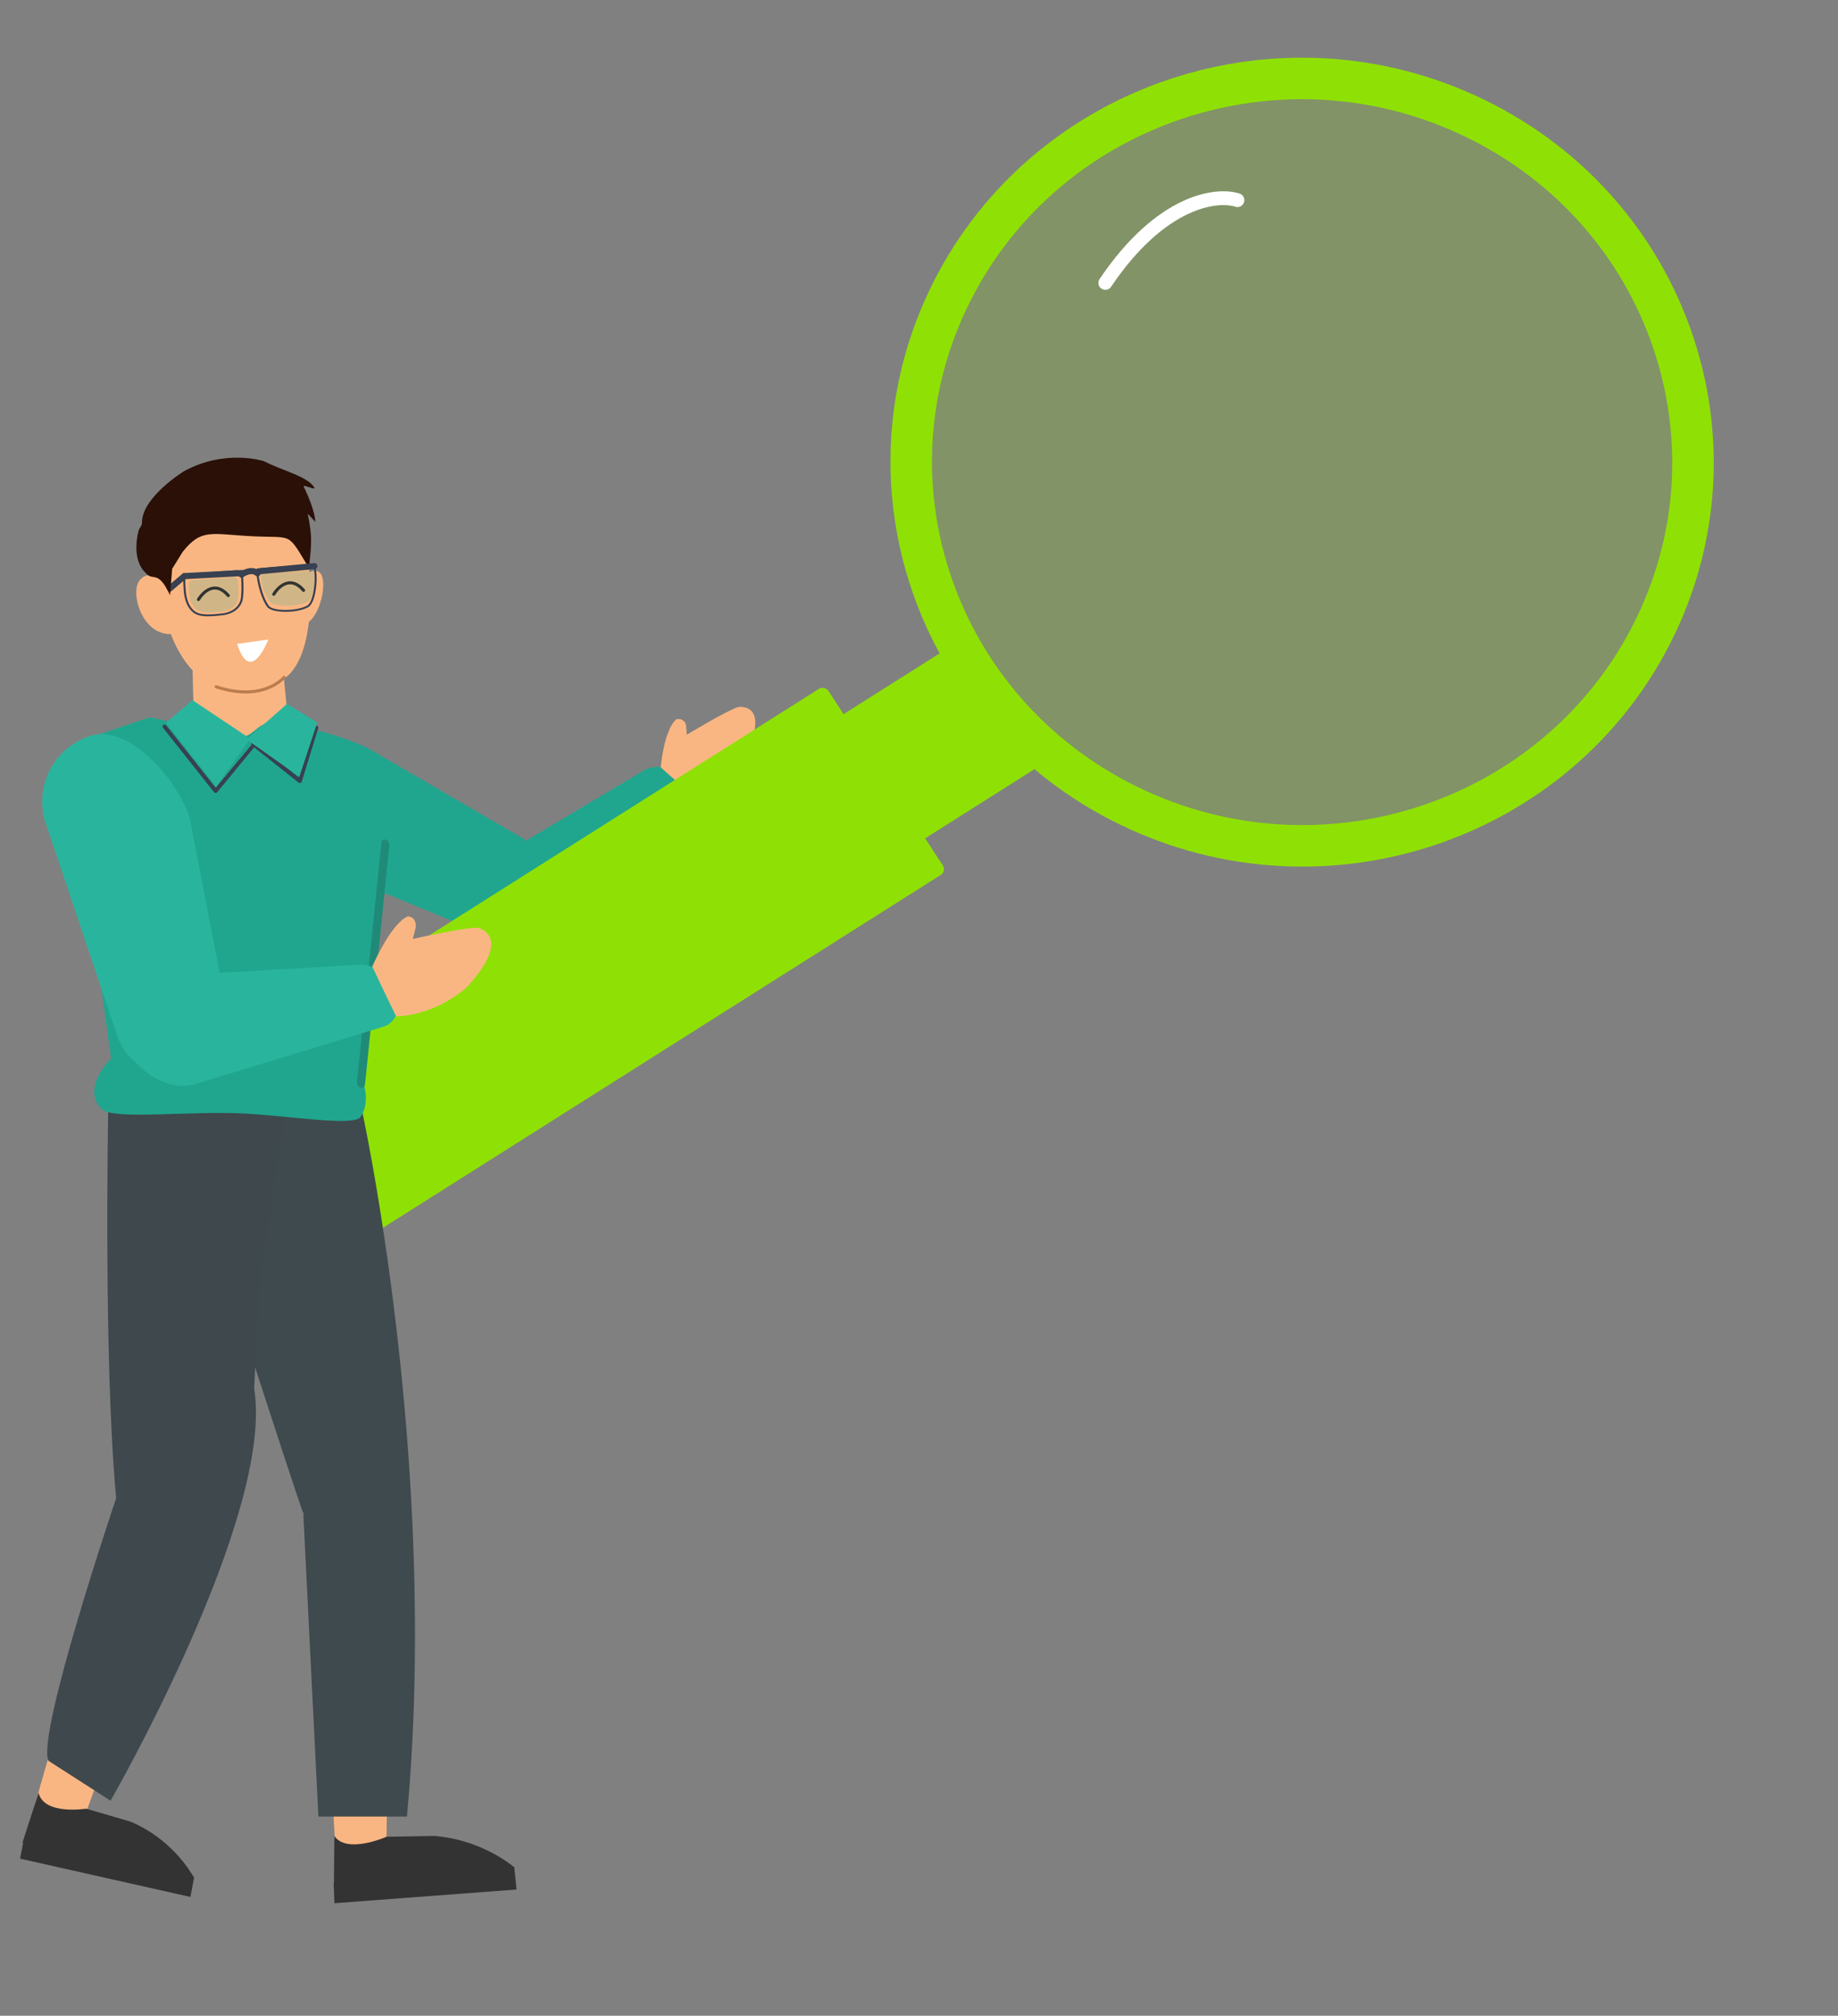
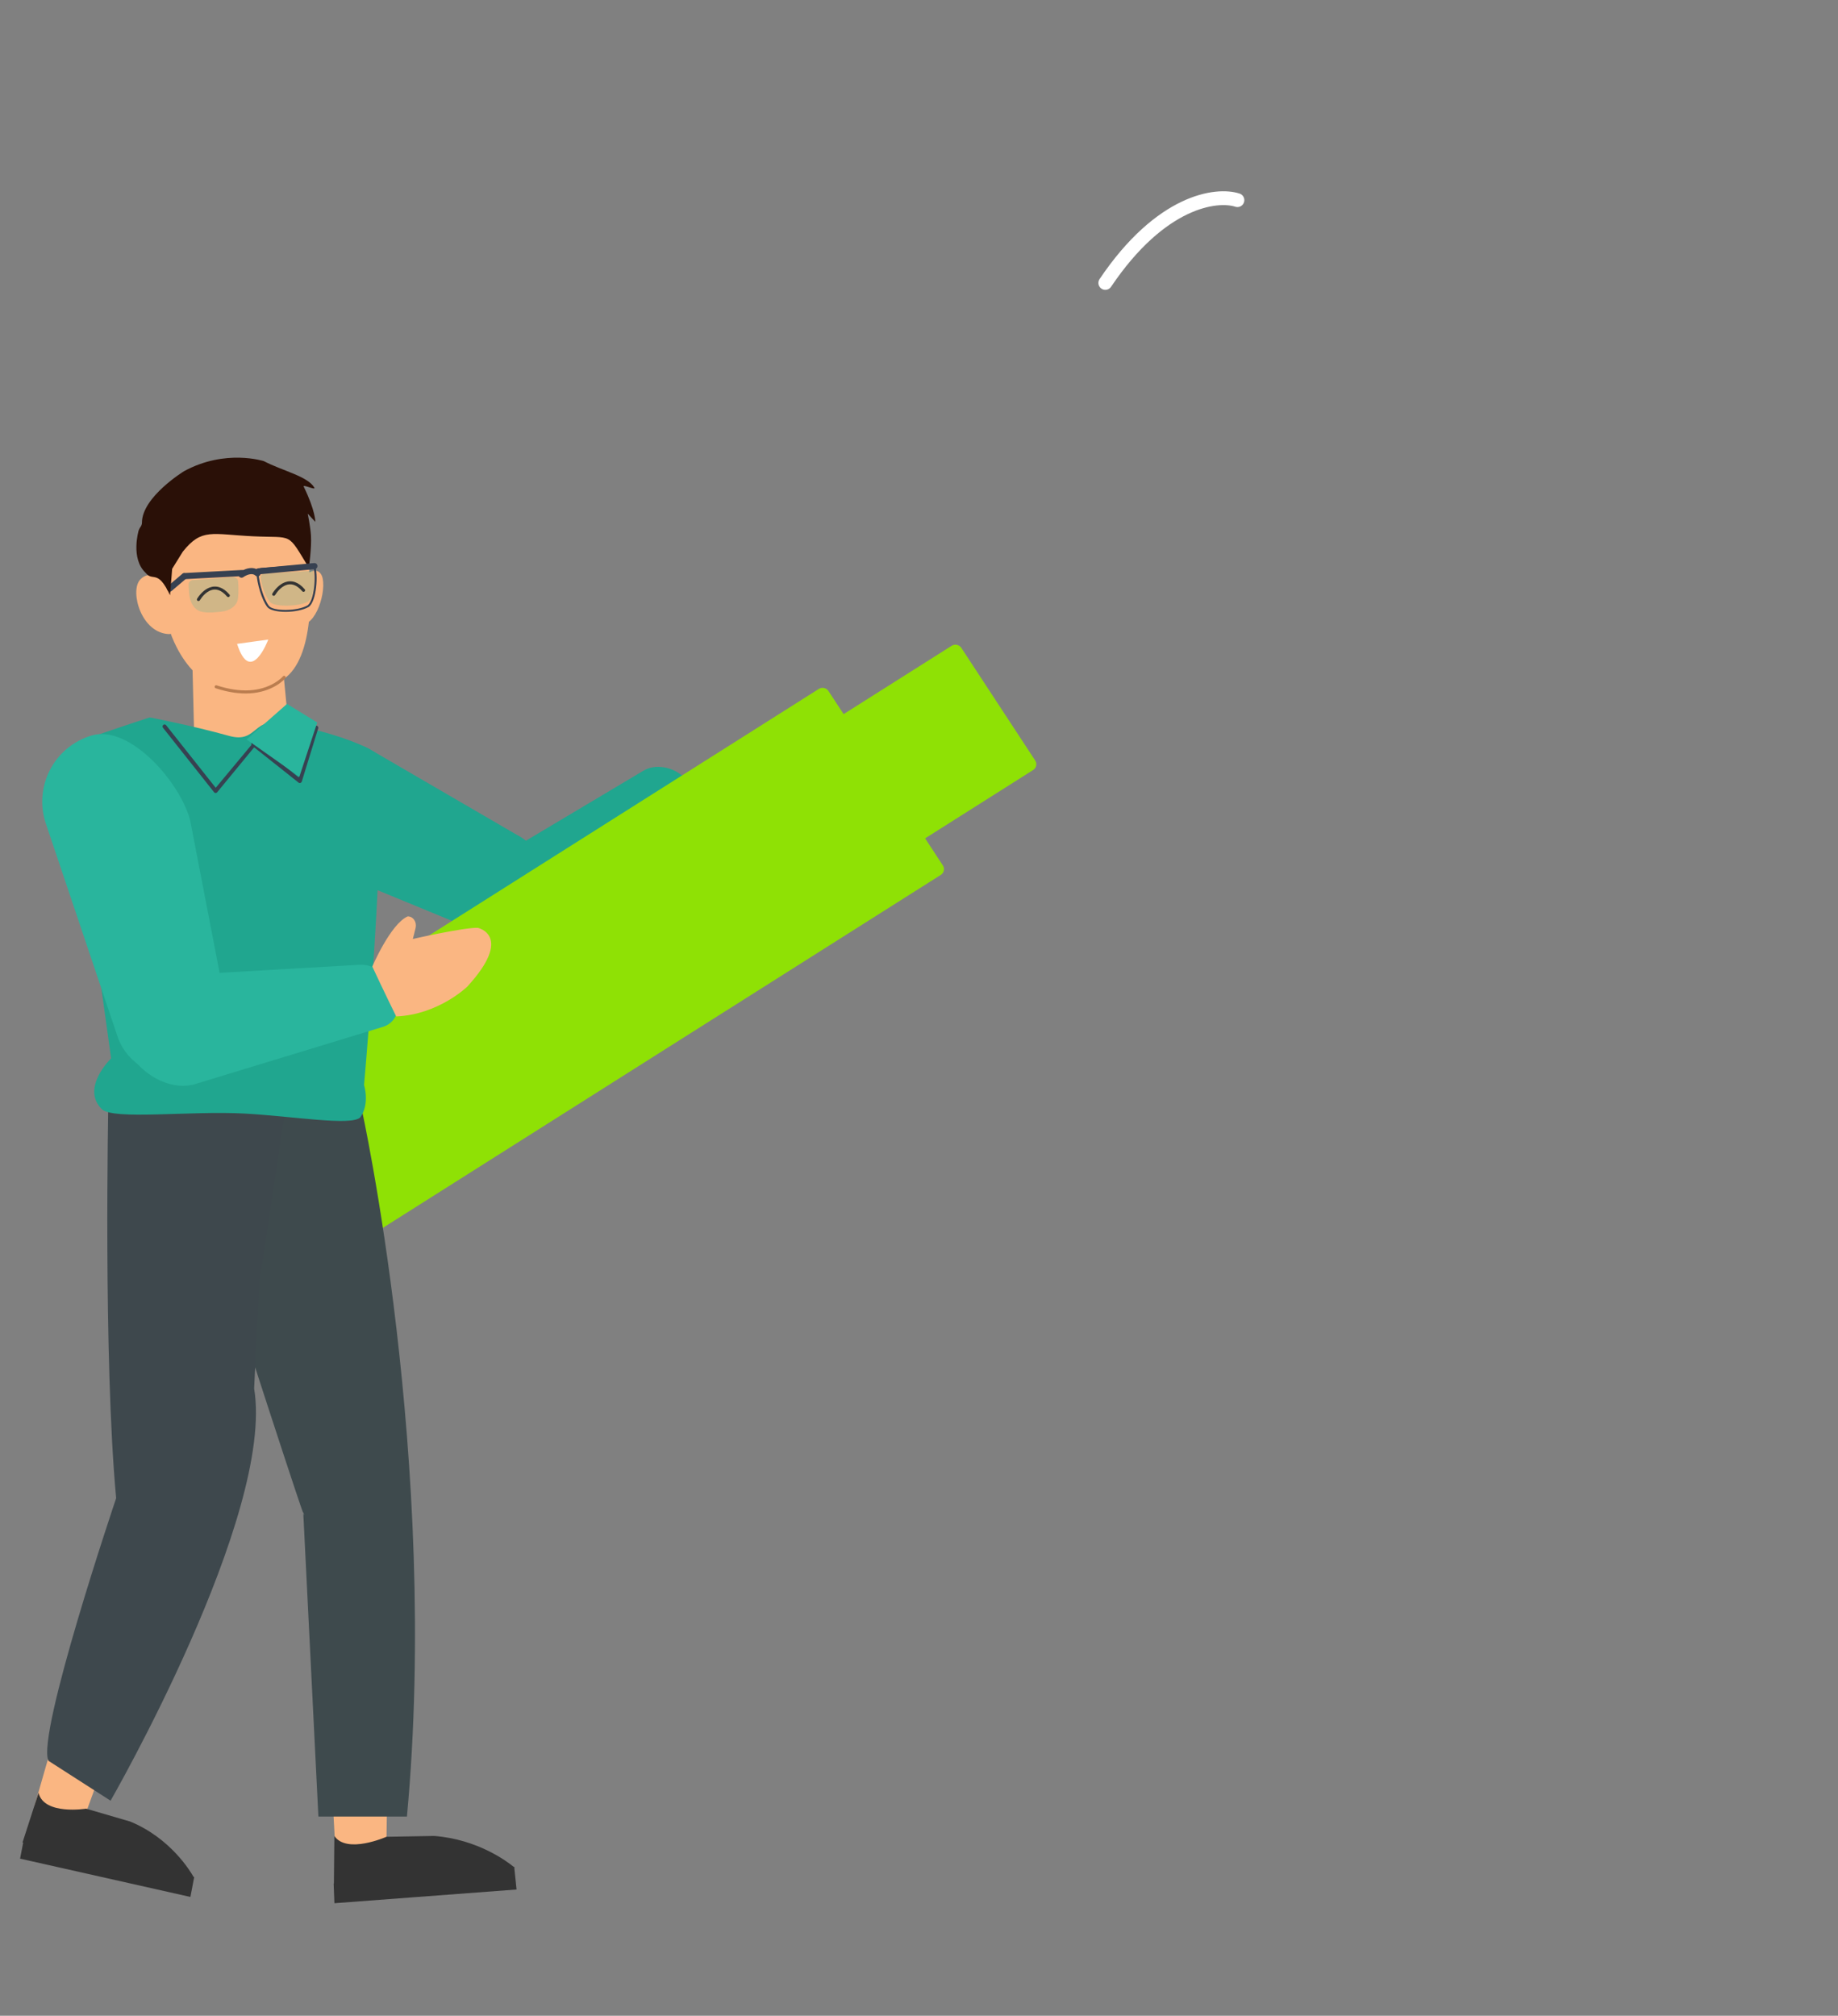
<svg xmlns="http://www.w3.org/2000/svg" width="269" height="295" viewBox="0 0 269 295" fill="none">
  <rect x="0" y="0" width="269" height="295" fill="#808080" stroke="none" />
  <g clip-path="url(#clip0_489_15868)">
    <path fill-rule="evenodd" clip-rule="evenodd" d="M100.169 113.814C101.702 115.336 101.827 117.399 100.459 118.619L82.347 136.38C79.586 138.841 74.451 138.351 71.288 135.323C68.197 132.364 68.298 128.225 71.508 126.295L94.186 112.782C95.909 111.747 98.546 112.202 100.169 113.814Z" fill="#20A68F" />
-     <path fill-rule="evenodd" clip-rule="evenodd" d="M96.7 112.299C96.7 112.299 97.164 106.857 98.963 105.287C99.273 105.176 99.616 105.211 99.896 105.383C100.176 105.556 100.363 105.846 100.404 106.172C100.446 106.507 100.525 107.523 100.525 107.523C100.525 107.523 106.309 104.025 108.031 103.469C108.031 103.469 112.807 102.713 109.176 110.34C109.176 110.34 106.819 114.639 101.699 116.685C101.699 116.685 98.999 114.375 96.7 112.299Z" fill="#FAB682" />
    <path fill-rule="evenodd" clip-rule="evenodd" d="M79.421 132.25C77.974 136.036 73.953 137.883 70.258 136.458C59.563 132.052 53.567 129.581 42.872 125.175C37.948 123.278 35.427 117.435 37.355 112.392C39.261 107.408 49.241 107.189 53.928 109.542L75.592 122.148C79.196 123.957 80.886 128.418 79.421 132.25Z" fill="#20A68F" />
    <path d="M151.507 111.302C151.814 111.769 151.679 112.39 151.207 112.689L135.393 122.693L137.99 126.654C138.297 127.122 138.163 127.743 137.69 128.042L54.959 180.375C54.486 180.674 53.854 180.537 53.547 180.069L36.804 154.543C36.498 154.076 36.632 153.454 37.105 153.155L119.837 100.823C120.31 100.524 120.941 100.661 121.248 101.128L123.467 104.512L139.282 94.508C139.754 94.21 140.386 94.346 140.693 94.813L151.507 111.302Z" fill="#8FE105" />
-     <path d="M241.834 92.587C227.84 120.332 193.547 131.72 165.205 117.925C136.864 104.131 125.313 70.429 139.306 42.684C153.3 14.939 187.593 3.55 215.935 17.345C244.276 31.14 255.827 64.842 241.834 92.587Z" fill="#8FE105" fill-opacity="0.2" stroke="#8FE105" stroke-width="6.075" />
    <path d="M181.101 29.291C178.044 28.3 169.898 29.335 161.768 41.407" stroke="white" stroke-width="2.025" stroke-linecap="round" />
    <path fill-rule="evenodd" clip-rule="evenodd" d="M37.863 111.751L42.202 105.97L40.4 87.283L27.958 88.904L28.413 107.424L37.863 111.751Z" fill="#FAB682" />
    <path fill-rule="evenodd" clip-rule="evenodd" d="M43.839 84.935C43.839 84.935 45.95 82.51 46.97 84.016C47.989 85.522 46.632 91.166 44.221 91.434C41.002 91.794 43.839 84.935 43.839 84.935Z" fill="#FAB682" />
    <path fill-rule="evenodd" clip-rule="evenodd" d="M30.506 99.901C30.506 99.901 35.452 103.542 41.536 99.364C45.916 96.355 45.953 86.287 44.698 78.965C43.987 74.821 41.949 72.678 37.821 71.656C33.693 70.634 22.673 71.167 23.242 83.439C23.877 97.11 30.506 99.901 30.506 99.901Z" fill="#FAB682" />
    <path fill-rule="evenodd" clip-rule="evenodd" d="M34.699 94.228L39.263 93.598C39.263 93.598 36.69 100.471 34.699 94.228Z" fill="white" />
    <path d="M41.413 98.983C41.491 98.887 41.633 98.874 41.728 98.952C41.823 99.031 41.837 99.172 41.758 99.268C41.699 99.34 41.584 99.461 41.413 99.614C41.131 99.865 40.789 100.117 40.386 100.353C38.218 101.623 35.292 101.944 31.567 100.727C31.449 100.688 31.385 100.562 31.424 100.444C31.462 100.326 31.588 100.262 31.706 100.301C35.309 101.478 38.102 101.172 40.16 99.966C40.537 99.746 40.855 99.511 41.115 99.279L41.22 99.183C41.314 99.093 41.379 99.025 41.413 98.983Z" fill="#BA7D4F" />
    <path d="M35.584 83.441C36.032 83.221 36.494 83.099 36.951 83.134C37.337 83.164 37.693 83.308 37.995 83.578C38.179 83.743 38.195 84.026 38.03 84.211C37.865 84.395 37.582 84.411 37.398 84.246C37.247 84.111 37.078 84.043 36.882 84.027C36.61 84.006 36.296 84.09 35.979 84.245C35.81 84.328 35.682 84.409 35.618 84.457C35.42 84.605 35.139 84.564 34.991 84.366C34.844 84.167 34.885 83.887 35.083 83.739C35.188 83.66 35.361 83.551 35.584 83.441Z" fill="#374151" />
-     <path d="M34.494 83.448L27.733 83.95C27.194 83.99 26.779 84.421 26.81 84.914L26.823 85.183L26.841 85.672C26.87 86.397 26.907 86.802 27.005 87.299C27.192 88.244 27.553 88.993 28.163 89.537C28.975 90.261 30.141 90.328 32.609 90.039C34.185 89.855 35.395 88.871 35.557 87.534C35.672 86.581 35.66 85.455 35.571 84.289C35.532 83.783 35.048 83.406 34.494 83.448ZM34.517 83.719C34.886 83.692 35.21 83.928 35.267 84.254L35.274 84.309C35.361 85.46 35.373 86.572 35.26 87.505C35.115 88.709 34.019 89.599 32.572 89.768L32.249 89.805C30.097 90.039 29.057 89.953 28.372 89.342C27.812 88.843 27.475 88.144 27.299 87.249L27.266 87.072C27.195 86.664 27.164 86.283 27.139 85.658L27.11 84.939C27.109 84.925 27.108 84.912 27.107 84.898C27.086 84.553 27.378 84.249 27.756 84.222L34.517 83.719Z" fill="#374151" />
    <path d="M45.924 82.541L38.27 83.116C37.833 83.149 37.505 83.502 37.534 83.909C37.642 85.449 38.285 87.735 39.108 88.826C39.819 89.771 43.531 89.79 45.207 88.809C46.331 87.942 46.615 84.112 46.077 82.634C46.055 82.574 45.992 82.536 45.924 82.541ZM45.828 82.826L45.849 82.893C46.275 84.387 45.984 87.85 45.032 88.586C43.492 89.486 39.955 89.468 39.352 88.667C38.567 87.625 37.936 85.384 37.832 83.89C37.814 83.634 38.019 83.413 38.294 83.392L45.828 82.826Z" fill="#374151" />
    <path fill-rule="evenodd" clip-rule="evenodd" d="M23.634 84.864C22.732 84.005 21.379 83.812 20.469 84.879C19.004 86.597 20.666 92.707 24.806 92.803C26.366 92.524 25.041 86.203 23.634 84.864Z" fill="#FAB682" />
    <path fill-rule="evenodd" clip-rule="evenodd" d="M28.279 84.882L34.057 84.474C34.46 84.445 34.812 84.7 34.84 85.043C34.891 85.685 34.941 86.716 34.824 87.61C34.686 88.664 33.647 89.377 32.413 89.513C30.871 89.684 29.483 89.783 28.719 89.149C27.556 88.182 27.664 86.447 27.606 85.537C27.585 85.203 27.887 84.909 28.279 84.882Z" fill="#29B59D" fill-opacity="0.2" />
    <path d="M35.398 83.419C35.645 83.406 35.855 83.595 35.868 83.842C35.881 84.073 35.716 84.272 35.494 84.308L35.445 84.313L27.049 84.758C26.802 84.771 26.591 84.582 26.578 84.335C26.566 84.104 26.73 83.905 26.953 83.869L27.002 83.864L35.398 83.419Z" fill="#374151" />
    <path d="M26.723 83.946C26.877 83.815 27.128 83.865 27.284 84.057C27.43 84.236 27.441 84.475 27.317 84.612L27.289 84.64L25.087 86.513C24.934 86.644 24.683 86.594 24.527 86.402C24.381 86.223 24.369 85.984 24.493 85.847L24.521 85.819L26.723 83.946Z" fill="#374151" />
    <path fill-rule="evenodd" clip-rule="evenodd" d="M38.706 83.974L45.78 83.51C46.119 84.283 46.163 87.356 45.013 88.091C43.45 88.849 40.138 88.782 39.563 88.152C38.691 87.197 38.217 85.295 38.15 84.468C38.13 84.216 38.377 83.996 38.706 83.974Z" fill="#29B59D" fill-opacity="0.2" />
    <path fill-rule="evenodd" clip-rule="evenodd" d="M41.845 85.632C41.181 85.886 40.617 86.508 40.264 87.079C40.201 87.183 40.07 87.225 39.961 87.173C39.843 87.116 39.796 86.972 39.865 86.861C40.245 86.245 40.877 85.531 41.676 85.225C42.131 85.051 42.639 85.009 43.173 85.193C43.649 85.357 44.128 85.696 44.602 86.248C44.687 86.348 44.665 86.498 44.558 86.574C44.458 86.645 44.321 86.625 44.242 86.532C43.803 86.019 43.386 85.737 43.007 85.606C42.593 85.463 42.205 85.494 41.845 85.632Z" fill="#333333" />
    <path fill-rule="evenodd" clip-rule="evenodd" d="M30.829 86.397C30.165 86.652 29.601 87.274 29.249 87.845C29.185 87.948 29.055 87.991 28.945 87.939C28.827 87.882 28.78 87.738 28.849 87.626C29.23 87.01 29.861 86.297 30.66 85.991C31.115 85.816 31.624 85.775 32.157 85.959C32.633 86.123 33.113 86.462 33.586 87.014C33.671 87.114 33.649 87.264 33.542 87.34C33.443 87.41 33.306 87.39 33.226 87.297C32.788 86.785 32.37 86.502 31.991 86.371C31.578 86.229 31.189 86.259 30.829 86.397Z" fill="#333333" />
    <path fill-rule="evenodd" clip-rule="evenodd" d="M36.998 78.483C43.016 78.775 41.95 77.77 45.202 83.094C45.202 83.094 45.621 80.223 45.511 78.383C45.435 77.12 45.039 75.178 45.039 75.178L46.149 76.376C46.149 76.376 46.184 74.77 44.451 71.219C44.255 70.819 46.266 71.818 46 71.358C45.045 69.702 41.3 68.892 38.621 67.489C38.621 67.489 32.996 65.648 26.931 68.962C26.931 68.962 20.774 72.733 20.775 76.497C20.775 76.718 20.693 76.931 20.565 77.112C20.368 77.391 20.285 77.659 20.285 77.659C20.285 77.659 19.091 81.733 21.288 83.809C22.395 85.221 23.04 83.174 24.888 87.111L25.195 83.248L26.756 80.733C29.525 77.266 30.98 78.192 36.998 78.483Z" fill="#2A1007" />
    <path d="M45.973 82.404C46.22 82.381 46.438 82.562 46.461 82.809C46.482 83.039 46.326 83.244 46.105 83.289L46.057 83.296L37.855 84.063C37.609 84.086 37.391 83.905 37.368 83.659C37.346 83.429 37.502 83.224 37.724 83.178L37.772 83.171L45.973 82.404Z" fill="#374151" />
    <path fill-rule="evenodd" clip-rule="evenodd" d="M56.643 263.894L48.688 263.375L49.12 271.367L56.484 274.271L56.554 269.727L56.643 263.894Z" fill="#FAB682" />
    <path fill-rule="evenodd" clip-rule="evenodd" d="M14.589 259.765L7.242 256.672L5.033 264.365L11.041 269.519L12.596 265.248L14.589 259.765Z" fill="#FAB682" />
    <path fill-rule="evenodd" clip-rule="evenodd" d="M32.898 162.094H52.893C52.893 162.094 64.372 213.974 59.558 265.854H46.598L44.377 221.247C44.377 221.247 46.228 227.55 35.86 195.549L32.898 162.094Z" fill="#3E4A4D" />
    <path fill-rule="evenodd" clip-rule="evenodd" d="M41.767 162.336L15.857 161.363C15.857 161.363 15.095 198.825 17 219.259C17 219.259 5.296 253.88 7.094 257.694L16.182 263.532C16.182 263.532 40.242 221.692 37.194 203.204L37.956 187.635L41.767 162.336Z" fill="#3E484D" />
    <path fill-rule="evenodd" clip-rule="evenodd" d="M16.259 154.895C16.259 154.895 13.883 137.412 12.758 130.94C11.632 124.466 10.251 109.046 12.908 108.053C15.566 107.06 21.91 104.993 21.91 104.993C21.91 104.993 28.015 106.159 33.502 107.69C37.845 108.902 36.843 104.622 42.124 105.832C44.36 106.345 51.383 107.898 54.806 110.072C56.179 110.944 55.669 115.718 55.598 120.384C55.37 135.277 53.281 158.8 53.281 158.8C53.281 158.8 54.168 161.543 52.716 163.539C51.37 164.806 42.921 163.367 35.893 162.973C27.893 162.523 16.542 163.964 14.888 162.312C11.779 159.211 16.259 154.895 16.259 154.895Z" fill="#20A68F" />
    <path d="M23.899 106.089C24.013 105.995 24.176 106.002 24.281 106.101L24.311 106.133L31.57 115.294L36.846 108.958C36.945 108.847 37.117 108.737 37.435 109.044L37.469 109.071C37.578 109.171 37.351 109.167 37.272 109.288L37.029 109.573L31.776 115.954C31.665 116.079 31.478 116.085 31.36 115.975L31.33 115.942L23.855 106.509C23.753 106.381 23.773 106.193 23.899 106.089Z" fill="#374151" />
    <path d="M45.993 106.412C46.044 106.248 46.214 106.158 46.373 106.21C46.519 106.258 46.605 106.409 46.579 106.56L46.569 106.601L44.167 114.381C44.108 114.573 43.893 114.654 43.729 114.556L43.695 114.533L36.891 109.128C36.759 109.023 36.734 108.827 36.836 108.691C36.929 108.567 37.094 108.534 37.223 108.609L37.26 108.634L43.722 113.768L45.993 106.412Z" fill="#374151" />
    <path fill-rule="evenodd" clip-rule="evenodd" d="M42.005 103.017L36.089 108.221L43.813 113.671L46.431 105.74L42.005 103.017Z" fill="#29B59D" />
-     <path fill-rule="evenodd" clip-rule="evenodd" d="M36.603 108.101L31.642 115.133L24.297 105.775L28.163 102.464L36.603 108.101Z" fill="#29B59D" />
-     <path d="M55.806 123.393C55.845 123.011 56.139 122.778 56.464 122.875C56.752 122.96 56.968 123.276 56.984 123.614L56.981 123.742L53.428 158.676C53.389 159.059 53.094 159.291 52.77 159.195C52.481 159.109 52.266 158.793 52.249 158.455L52.252 158.328L55.806 123.393Z" fill="#208A78" />
    <path d="M63.531 268.688C69.968 269.175 74.326 272.508 75.179 273.21L75.256 273.203L75.264 273.28C75.309 273.319 75.333 273.339 75.333 273.339L75.27 273.344L75.602 276.527L48.942 278.535L48.831 275.654L48.868 275.65L48.935 268.691C50.755 271.386 56.531 268.821 56.555 268.811L63.531 268.688ZM5.643 262.383C6.443 265.694 12.601 264.697 12.601 264.697L19.046 266.579C24.988 269.012 27.912 273.939 28.325 274.68L28.423 274.701L27.865 277.617L2.938 272.009L3.393 269.664L3.297 269.645L5.643 262.383Z" fill="#333333" />
    <path fill-rule="evenodd" clip-rule="evenodd" d="M58.081 145.359C58.825 147.69 57.871 149.827 55.859 150.338L28.373 158.71C24.312 159.739 19.411 156.562 17.818 151.868C16.261 147.28 18.528 143.174 22.763 142.914L52.611 141.196C54.883 141.056 57.294 142.891 58.081 145.359Z" fill="#29B59D" />
    <path fill-rule="evenodd" clip-rule="evenodd" d="M27.407 157.006C23.203 158.237 18.747 155.971 17.255 151.845C13.169 139.712 10.878 132.91 6.793 120.778C4.802 115.279 7.842 109.27 13.443 107.631C18.977 106.011 26.399 114.494 27.838 120.087L33.047 147.074C34.153 151.375 31.663 155.76 27.407 157.006Z" fill="#29B59D" />
    <path fill-rule="evenodd" clip-rule="evenodd" d="M54.489 141.452C54.489 141.452 57.156 135.209 59.674 134.111C60.043 134.11 60.39 134.296 60.615 134.618C60.841 134.94 60.921 135.362 60.834 135.766C60.743 136.179 60.419 137.416 60.419 137.416C60.419 137.416 67.895 135.719 69.926 135.787C69.926 135.787 75.245 136.909 68.379 144.4C68.379 144.4 64.182 148.492 57.985 148.752C57.985 148.752 56.075 144.879 54.489 141.452Z" fill="#FAB682" />
  </g>
  <defs>
    <clipPath id="clip0_489_15868">
      <rect width="267.3" height="294.637" fill="white" transform="matrix(-1 0 0 1 268.266 0)" />
    </clipPath>
  </defs>
</svg>